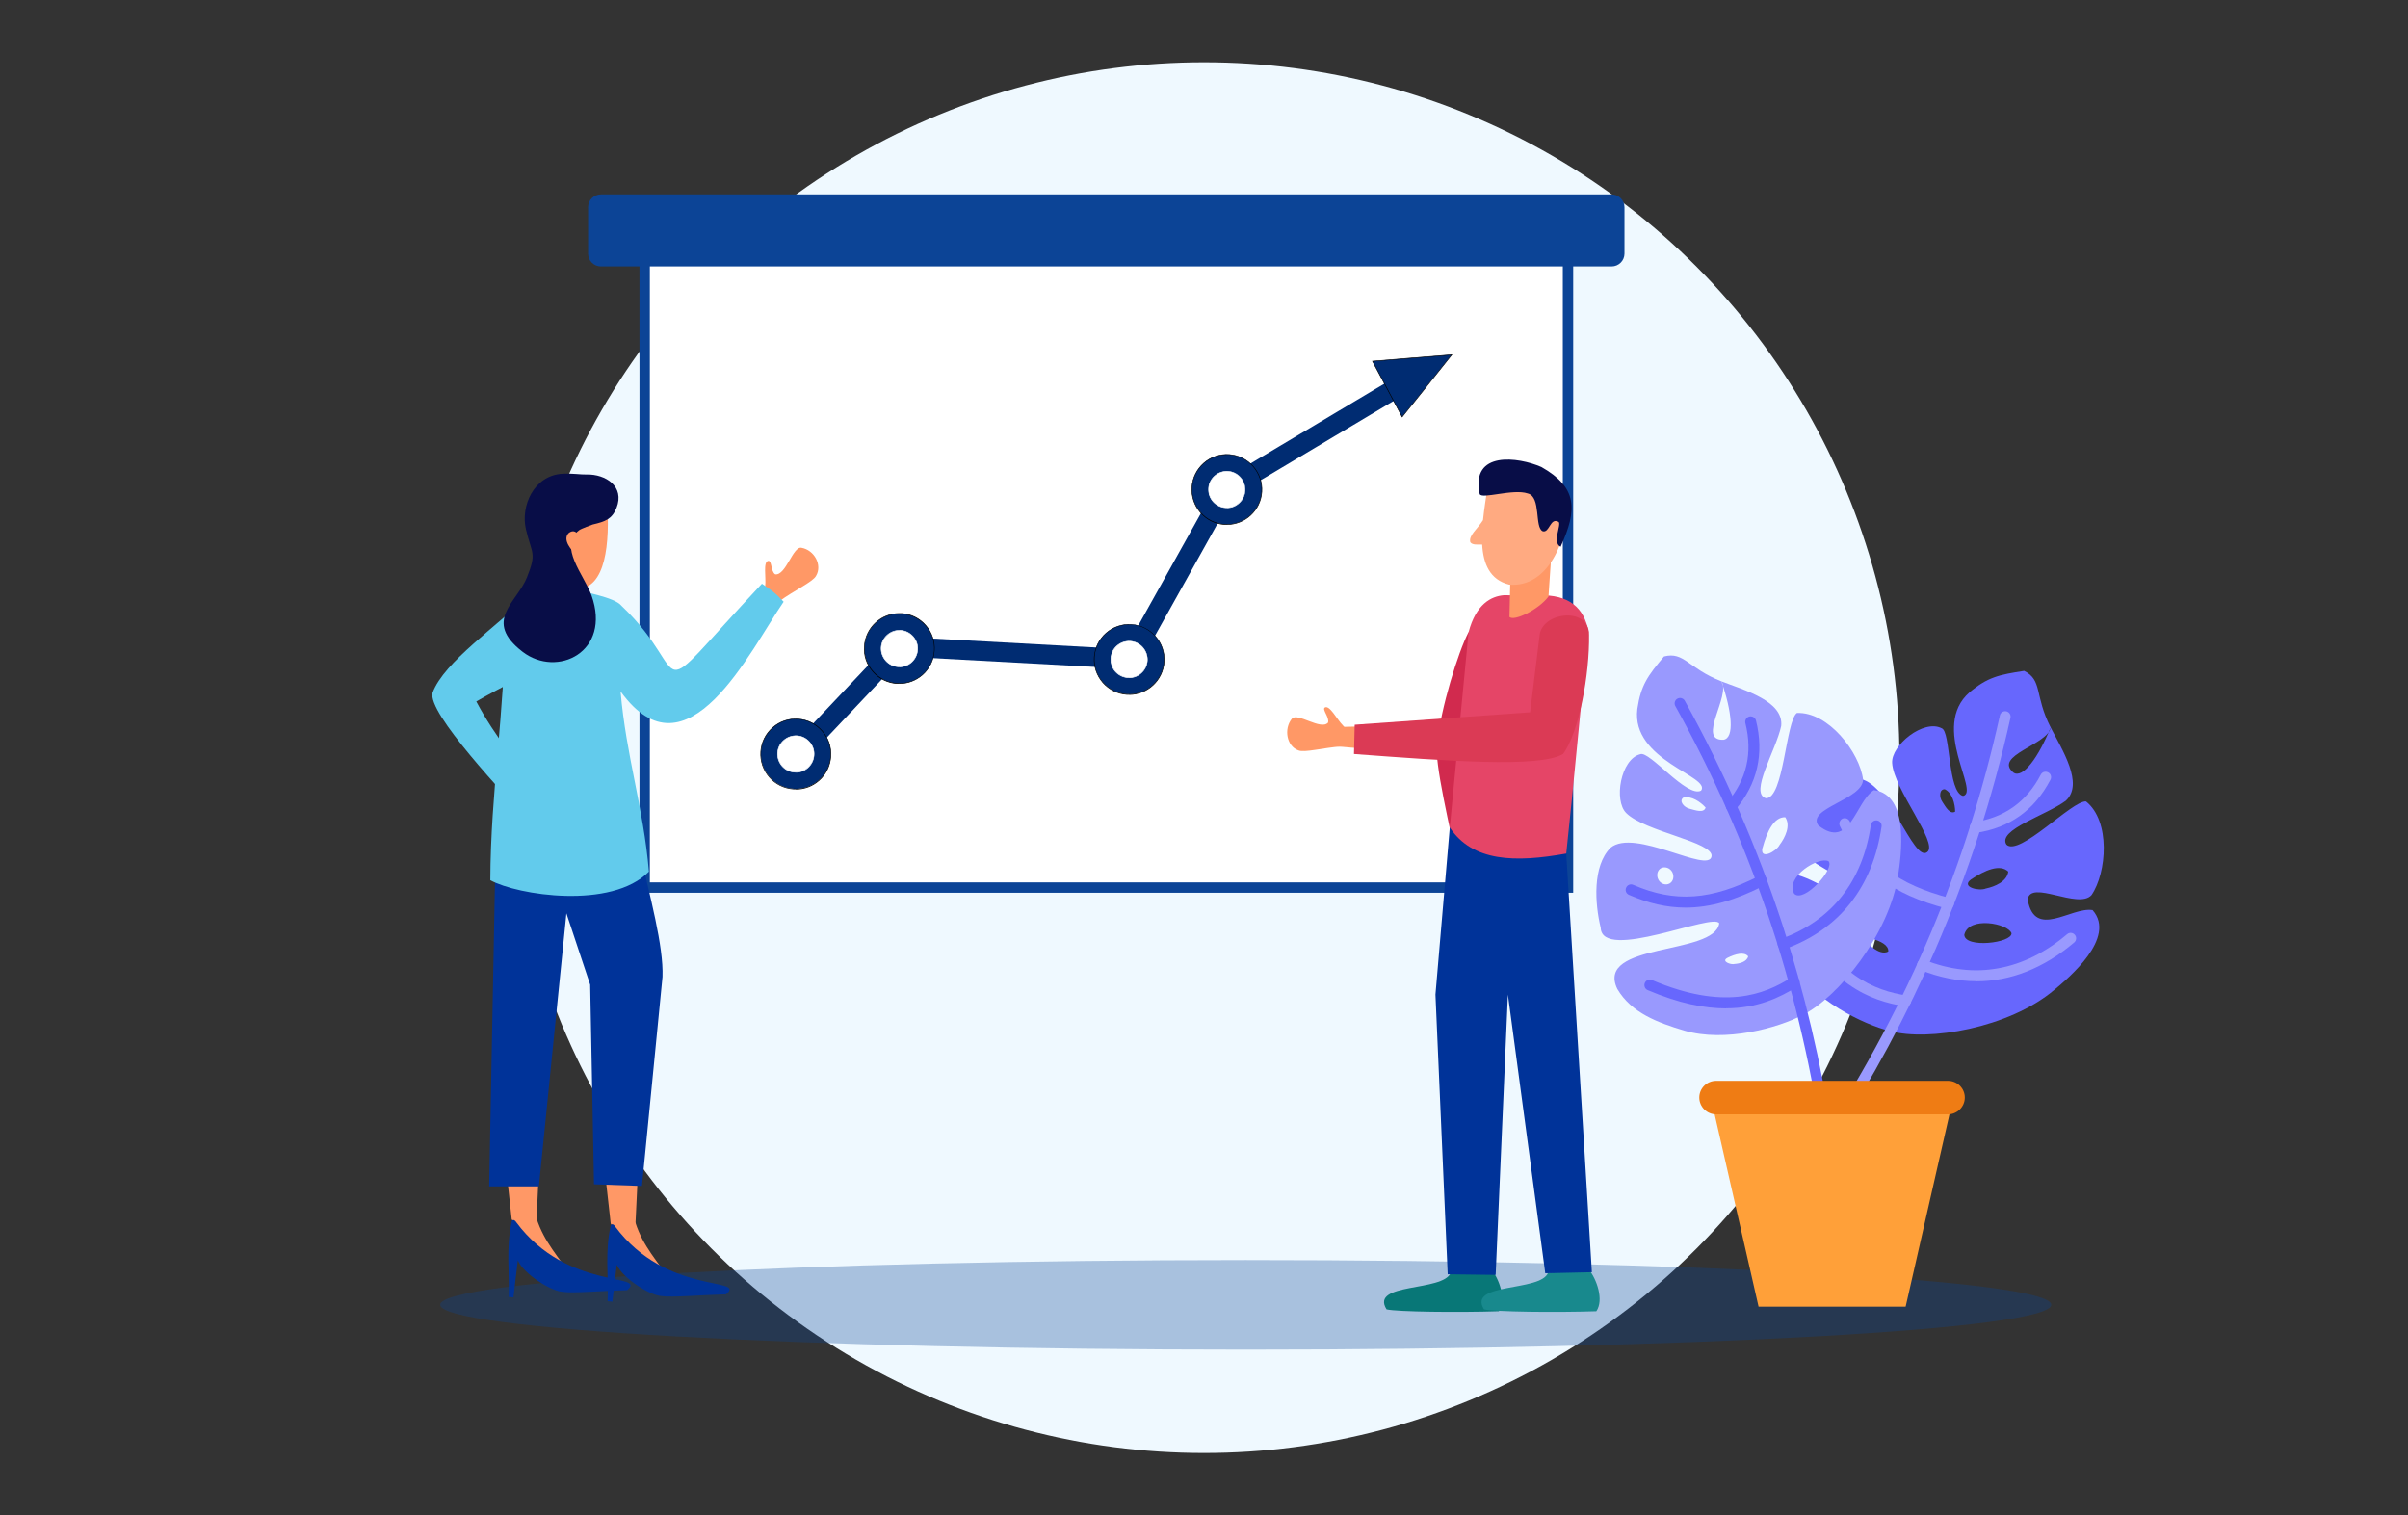
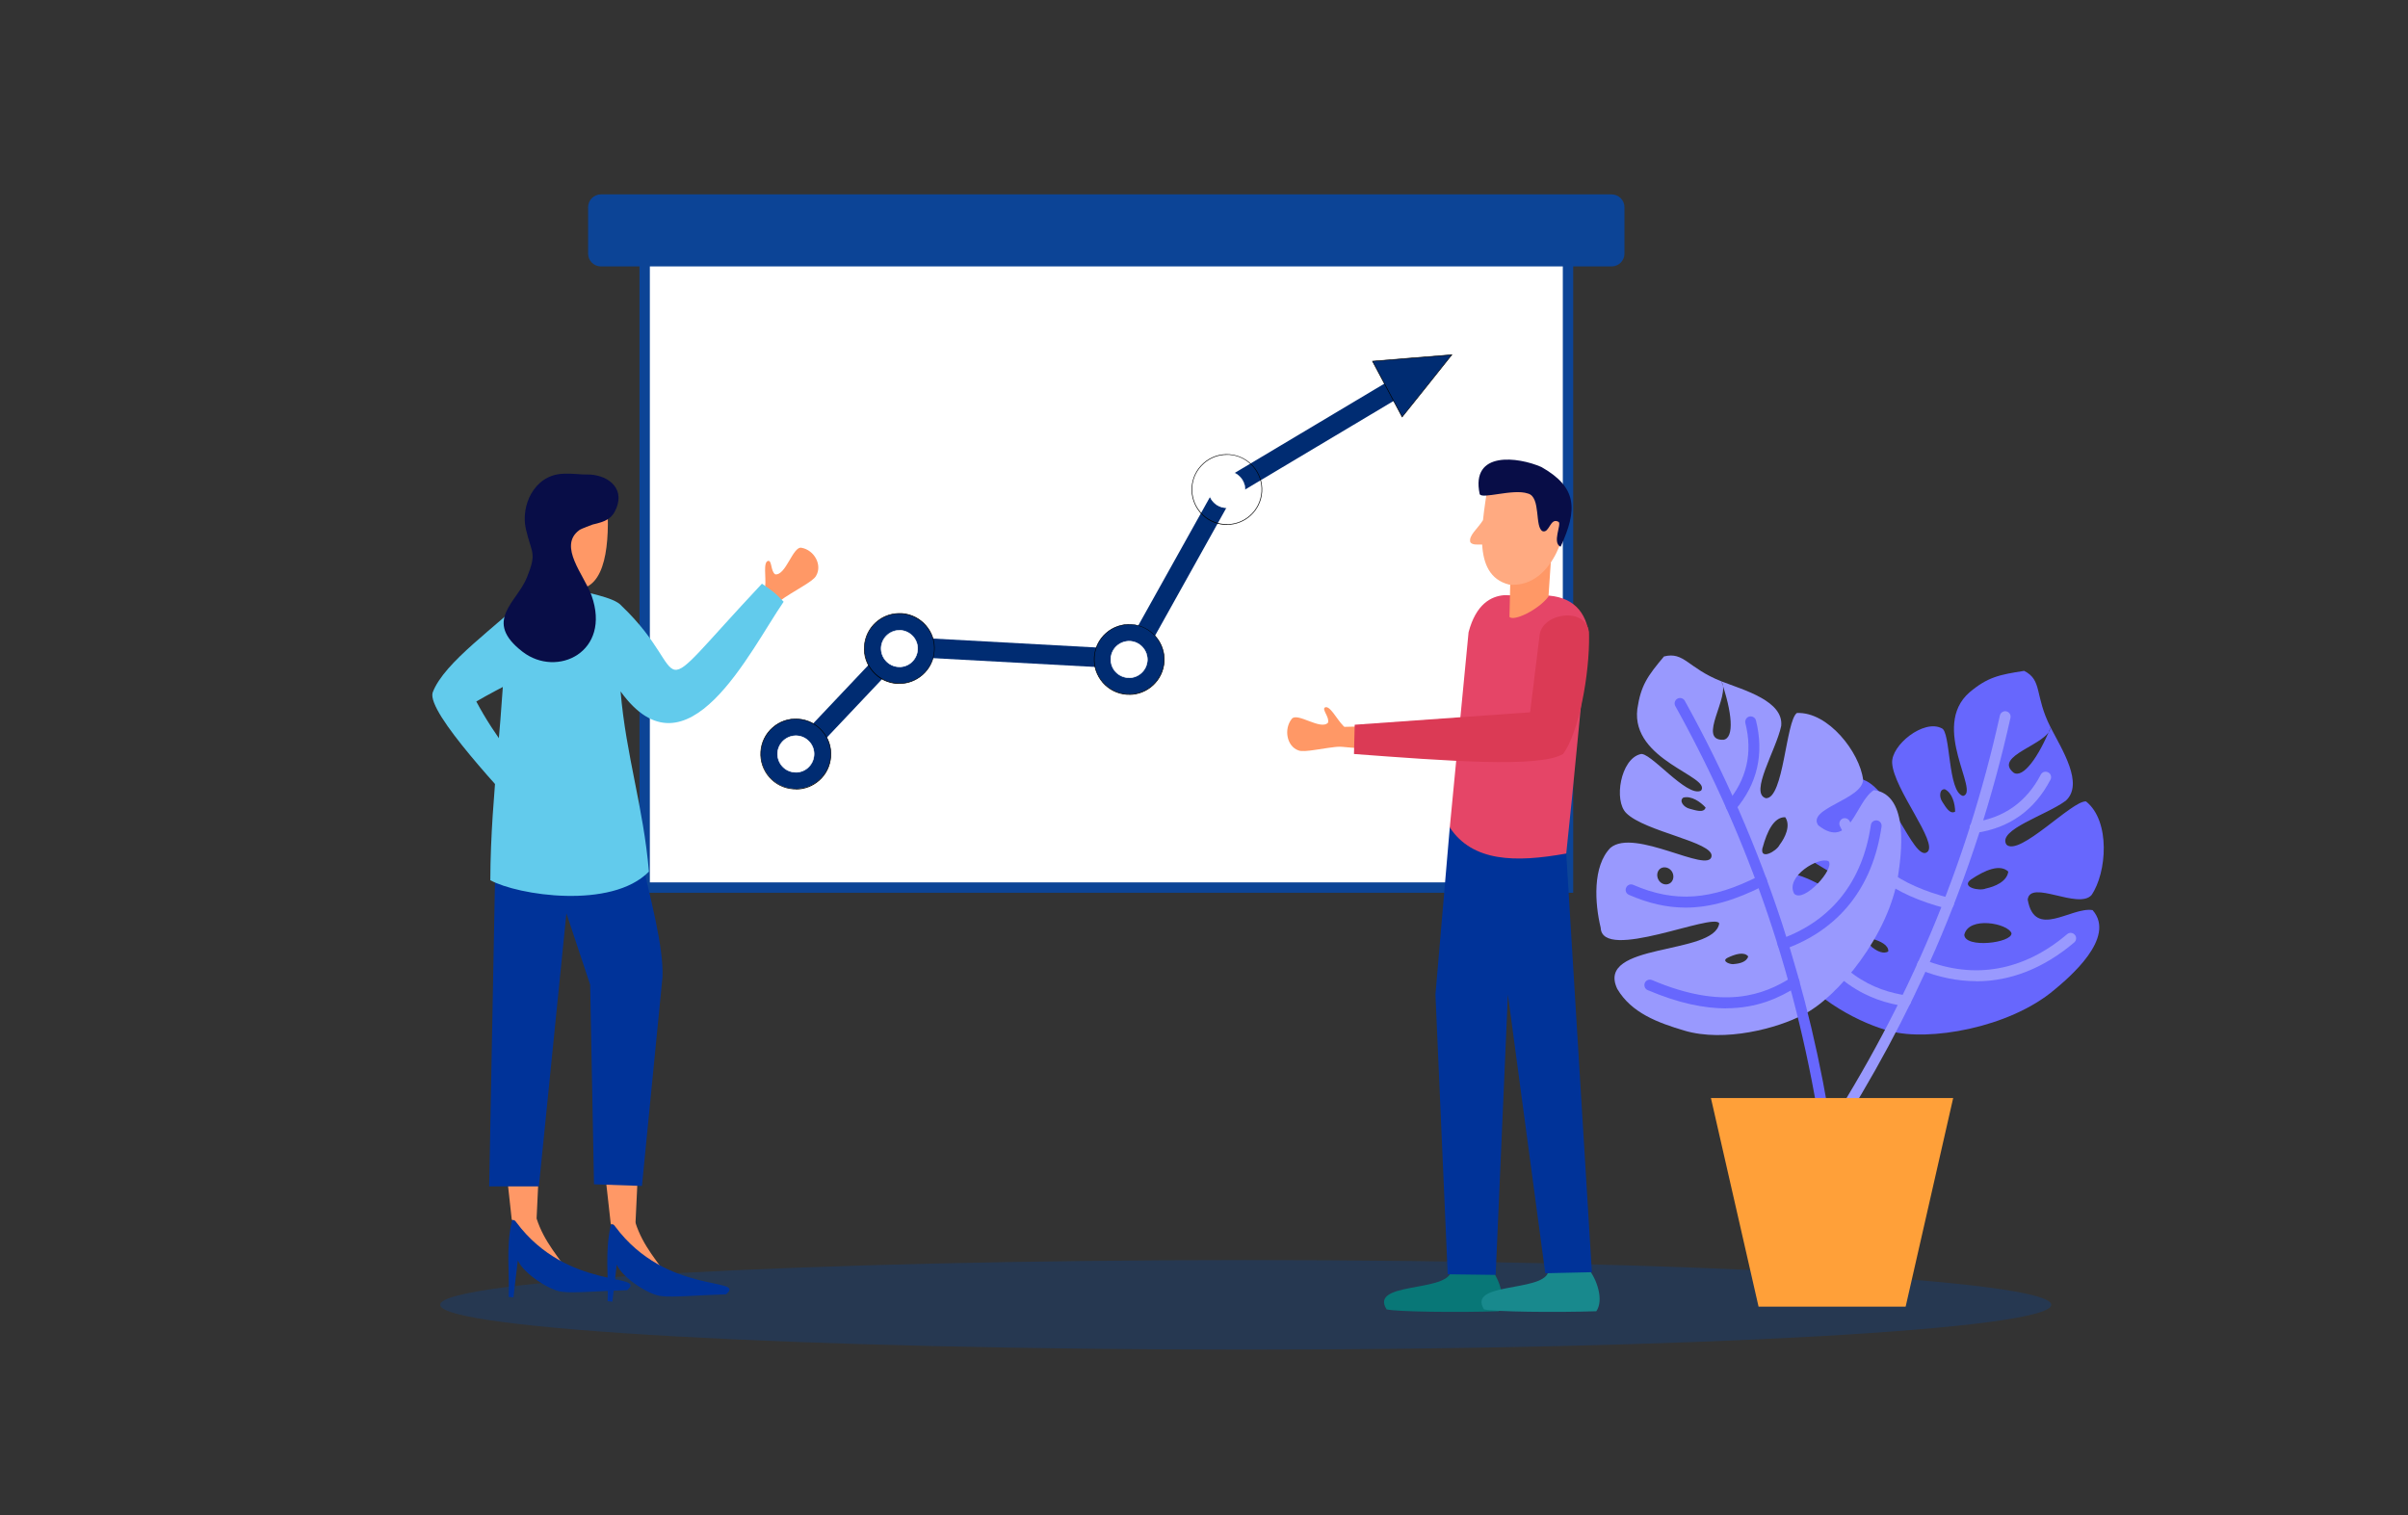
<svg xmlns="http://www.w3.org/2000/svg" width="232" height="146" viewBox="0 0 232 146">
  <rect x="0" y="0" width="232" height="146" fill="#333333" stroke="none" />
  <defs>
    <style>.cls-1,.cls-2{fill:#002c72;}.cls-3,.cls-4{fill:#6767fd;}.cls-5,.cls-6,.cls-7{fill:#fff;}.cls-8{fill:#eff9ff;}.cls-9,.cls-10{fill:#9999fe;}.cls-6{stroke:#0c4496;stroke-miterlimit:10;}.cls-11{opacity:.31;}.cls-11,.cls-12,.cls-13,.cls-14,.cls-15,.cls-16,.cls-17,.cls-18,.cls-19,.cls-10,.cls-20,.cls-21,.cls-22,.cls-7,.cls-23,.cls-24,.cls-2,.cls-4{fill-rule:evenodd;}.cls-11,.cls-15{fill:#0c4496;}.cls-12{fill:#62cbec;}.cls-13{fill:#18898d;}.cls-14{fill:#080d47;}.cls-16{fill:#087777;}.cls-17{fill:#db3a55;}.cls-18{fill:#d12a4e;}.cls-19{fill:#ff9866;}.cls-20{fill:#ef7c14;}.cls-21{fill:#ffa039;}.cls-22{fill:#e54567;}.cls-23{fill:#ffaa81;}.cls-24{fill:#039;}</style>
  </defs>
-   <circle class="cls-8" cx="116" cy="73" r="67" />
  <g>
    <path class="cls-11" d="M120.02,130.04c42.74,0,77.61-1.94,77.61-4.32s-34.87-4.31-77.61-4.31-77.61,1.94-77.61,4.31,34.87,4.32,77.61,4.32h0Z" />
    <rect class="cls-6" x="62.11" y="22.86" width="88.96" height="62.66" />
    <path class="cls-15" d="M57.9,18.73h97.37c.68,0,1.24,.55,1.24,1.24v4.47c0,.67-.55,1.23-1.24,1.23H57.9c-.68,0-1.24-.55-1.24-1.23v-4.47c0-.68,.55-1.24,1.24-1.24h0Z" />
    <g>
      <polygon class="cls-1" points="78.76 72.02 77.39 70.72 86.27 61.33 108.4 62.54 117.33 46.54 135.13 35.92 136.1 37.54 118.73 47.9 109.48 64.48 87.04 63.26 78.76 72.02" />
      <g>
        <path class="cls-2" d="M76.9,69.27c1.87,.13,3.27,1.73,3.14,3.59-.12,1.86-1.72,3.27-3.59,3.14-1.86-.12-3.26-1.73-3.14-3.59,.13-1.86,1.73-3.27,3.59-3.14h0Z" />
        <path d="M76.68,76.05c-.08,0-.16,0-.24,0-1.87-.12-3.29-1.74-3.17-3.62,.06-.91,.47-1.74,1.16-2.34,.68-.6,1.56-.9,2.47-.83h0c.91,.06,1.74,.47,2.34,1.16,.6,.68,.89,1.56,.83,2.47-.06,.91-.46,1.74-1.15,2.34-.63,.55-1.41,.84-2.24,.84Zm-.02-6.75c-.81,0-1.58,.29-2.19,.83-.67,.59-1.08,1.4-1.14,2.3-.12,1.85,1.28,3.45,3.12,3.56,.9,.06,1.76-.23,2.43-.82,.67-.59,1.07-1.4,1.13-2.3,.06-.89-.23-1.75-.82-2.42-.59-.67-1.4-1.08-2.3-1.14h0c-.08,0-.15,0-.23,0Z" />
      </g>
      <g>
        <path class="cls-7" d="M76.79,70.89c.97,.07,1.7,.91,1.64,1.87-.06,.96-.9,1.7-1.87,1.64-.96-.06-1.69-.9-1.64-1.87,.07-.96,.91-1.69,1.87-1.64h0Z" />
        <path class="cls-5" d="M76.68,74.43s-.08,0-.13,0c-.98-.06-1.72-.91-1.66-1.9,.07-.98,.92-1.72,1.9-1.66h0c.48,.03,.91,.25,1.23,.61,.31,.36,.47,.82,.43,1.29-.03,.47-.24,.91-.6,1.23-.33,.29-.74,.44-1.17,.44Zm0-3.51c-.9,0-1.67,.7-1.73,1.61-.06,.96,.66,1.78,1.61,1.84,.46,.03,.91-.12,1.26-.42,.35-.3,.55-.73,.58-1.18,.03-.46-.12-.9-.42-1.25-.3-.35-.73-.56-1.19-.59-.04,0-.07,0-.11,0Z" />
      </g>
      <g>
        <path class="cls-2" d="M86.88,59.12c1.86,.13,3.27,1.73,3.14,3.59-.12,1.86-1.73,3.27-3.59,3.14s-3.27-1.73-3.14-3.59c.13-1.86,1.73-3.27,3.59-3.14h0Z" />
        <path d="M86.66,65.89c-.08,0-.16,0-.24,0-.91-.06-1.74-.47-2.34-1.16-.6-.68-.9-1.56-.83-2.47,.12-1.8,1.62-3.18,3.39-3.18,.08,0,.15,0,.23,0,.91,.06,1.74,.47,2.34,1.16,.6,.68,.9,1.56,.83,2.47-.06,.91-.47,1.73-1.15,2.33-.63,.55-1.41,.85-2.24,.85Zm-.02-6.75c-1.74,0-3.21,1.36-3.33,3.12-.06,.89,.23,1.75,.82,2.42,.59,.67,1.4,1.08,2.3,1.14,.89,.06,1.76-.23,2.43-.82,.67-.59,1.07-1.4,1.13-2.29,.06-.89-.23-1.75-.82-2.42-.59-.67-1.4-1.08-2.3-1.14-.08,0-.15,0-.23,0Z" />
      </g>
      <g>
        <path class="cls-7" d="M86.77,60.74c.97,.07,1.7,.91,1.64,1.87-.06,.96-.9,1.7-1.87,1.64-.96-.07-1.69-.9-1.64-1.87,.07-.96,.91-1.69,1.87-1.64h0Z" />
        <path class="cls-5" d="M86.66,64.27s-.08,0-.13,0c-.98-.07-1.72-.92-1.66-1.9,.07-.98,.92-1.72,1.9-1.66h0c.48,.03,.91,.25,1.23,.61,.31,.36,.47,.82,.43,1.29-.03,.47-.24,.91-.6,1.23-.33,.29-.74,.44-1.17,.44Zm0-3.51c-.9,0-1.67,.7-1.73,1.61-.06,.95,.66,1.77,1.61,1.84,.46,.03,.91-.12,1.26-.42,.35-.3,.55-.73,.58-1.18,.03-.46-.12-.9-.42-1.25-.3-.35-.73-.56-1.19-.59-.04,0-.07,0-.11,0Z" />
      </g>
      <g>
        <path class="cls-2" d="M109.02,60.16c1.86,.13,3.26,1.73,3.14,3.59-.13,1.86-1.73,3.27-3.59,3.14-1.86-.12-3.27-1.73-3.14-3.59,.12-1.86,1.73-3.26,3.59-3.14h0Z" />
        <path d="M108.8,66.94c-.08,0-.15,0-.23,0-.91-.06-1.73-.47-2.33-1.15-.6-.69-.9-1.57-.84-2.47,.06-.91,.47-1.73,1.15-2.33,.68-.6,1.56-.9,2.47-.84h0c1.87,.13,3.29,1.75,3.17,3.62-.12,1.8-1.62,3.18-3.39,3.18Zm0-6.75c-.82,0-1.59,.29-2.21,.83-.67,.59-1.08,1.4-1.13,2.29-.06,.89,.23,1.76,.82,2.43,.59,.67,1.4,1.07,2.29,1.13,1.84,.13,3.44-1.27,3.56-3.12,.12-1.84-1.28-3.44-3.12-3.56-.07,0-.14,0-.22,0Z" />
      </g>
      <g>
        <path class="cls-7" d="M108.91,61.78c.96,.07,1.69,.91,1.64,1.87-.07,.97-.91,1.7-1.87,1.64-.97-.06-1.7-.9-1.64-1.87,.06-.96,.9-1.69,1.87-1.64h0Z" />
        <path class="cls-5" d="M108.8,65.32s-.08,0-.13,0c-.48-.03-.91-.24-1.23-.6-.32-.36-.47-.82-.44-1.3,.06-.98,.91-1.72,1.9-1.66h0c.98,.07,1.72,.92,1.66,1.9-.03,.48-.25,.92-.61,1.23-.33,.29-.74,.44-1.16,.44Zm0-3.51c-.91,0-1.68,.7-1.73,1.61-.03,.46,.12,.91,.42,1.26,.3,.35,.72,.55,1.19,.58,.46,.03,.9-.12,1.25-.42,.35-.3,.56-.73,.59-1.19,.06-.95-.66-1.77-1.61-1.84-.04,0-.07,0-.11,0Z" />
      </g>
      <g>
-         <path class="cls-2" d="M118.43,43.79c1.86,.13,3.26,1.73,3.14,3.59-.13,1.86-1.73,3.27-3.59,3.14-1.86-.12-3.27-1.73-3.14-3.59,.12-1.86,1.73-3.26,3.59-3.14h0Z" />
        <path d="M118.21,50.57c-.08,0-.15,0-.23,0-.91-.06-1.73-.47-2.33-1.15-.6-.69-.9-1.57-.84-2.48,.06-.91,.47-1.73,1.15-2.33,.68-.6,1.56-.9,2.47-.84h0c1.87,.13,3.29,1.75,3.17,3.62-.12,1.8-1.62,3.18-3.39,3.18Zm0-6.75c-.82,0-1.59,.29-2.21,.83-.67,.59-1.08,1.4-1.13,2.29-.06,.89,.23,1.76,.82,2.43,.59,.67,1.4,1.07,2.29,1.13,1.84,.13,3.44-1.27,3.56-3.12,.12-1.84-1.28-3.44-3.12-3.56-.07,0-.14,0-.22,0Z" />
      </g>
      <g>
        <path class="cls-7" d="M118.32,45.41c.96,.07,1.69,.91,1.64,1.87-.07,.97-.91,1.7-1.87,1.64-.97-.06-1.7-.9-1.64-1.87,.06-.96,.9-1.69,1.87-1.64h0Z" />
        <path class="cls-5" d="M118.22,48.95s-.08,0-.13,0c-.48-.03-.91-.24-1.23-.6-.32-.36-.47-.82-.44-1.3,.06-.98,.91-1.72,1.9-1.66h0c.98,.07,1.72,.92,1.66,1.9-.03,.48-.25,.92-.61,1.23-.33,.29-.74,.44-1.16,.44Zm0-3.51c-.91,0-1.68,.7-1.73,1.61-.03,.46,.12,.91,.42,1.26,.3,.35,.72,.55,1.19,.58,.46,.03,.9-.12,1.25-.42,.35-.3,.56-.73,.59-1.19,.06-.95-.66-1.77-1.61-1.84-.04,0-.07,0-.11,0Z" />
      </g>
      <g>
        <polygon class="cls-2" points="139.87 34.18 137.49 37.18 135.09 40.17 133.66 37.49 132.23 34.8 136.05 34.49 139.87 34.18" />
        <path d="M135.09,40.23l-2.9-5.45,3.87-.32,3.88-.31-2.43,3.05-2.42,3.02Zm-2.81-5.4l2.82,5.29,2.37-2.95,2.34-2.95-3.75,.3-3.78,.31Z" />
      </g>
    </g>
    <g>
      <path class="cls-19" d="M73.69,57.57l.03-1.08c.11-.82-.23-2.36,.3-2.45,.36-.04,.23,1.02,.67,1.3,1.03,.13,1.7-2.73,2.53-2.56,1.24,.22,2.03,1.67,1.4,2.71-.3,.57-2.09,1.39-3.52,2.43l-1.41-.35Z" />
      <path class="cls-19" d="M49.64,115.89l2.05,1.49c.74,2.32,2.17,3.76,3.35,5.59l-5.75-2.43,.35-4.64Z" />
      <path class="cls-19" d="M51.93,112.54l-3.19-.17,.56,5.1c.23,.57,2.37,.91,2.4-.1l.23-4.84Z" />
      <path class="cls-24" d="M60.44,124.29c1.98-1.66-5.75,.12-10.69-6.51-.21-.33-.45-.29-.46,0-.55,2.49-.19,4.78-.28,7.18l.46,.05c.14-1.19,.27-2.38,.42-3.56,.61,1.35,3.24,2.97,4.32,3.02,.97,.15,3.8-.1,6.23-.16h0Z" />
      <path class="cls-19" d="M59.17,116.31l2.05,1.49c.74,2.32,2.17,3.76,3.36,5.59l-5.76-2.43,.35-4.64Z" />
      <path class="cls-19" d="M61.46,112.96l-3.19-.17,.57,5.1c.22,.57,2.36,.91,2.39-.1l.23-4.84Z" />
      <path class="cls-24" d="M69.97,124.69c1.98-1.65-5.75,.13-10.69-6.5-.21-.33-.44-.29-.46,0-.55,2.49-.18,4.78-.28,7.18l.46,.05c.14-1.19,.28-2.38,.42-3.56,.61,1.35,3.24,2.97,4.32,3.02,.97,.15,3.8-.1,6.23-.17h0Z" />
      <path class="cls-24" d="M51.87,72.81l9.69,8.91c1.07,4.71,2.38,9.44,2.27,12.4l-1.98,20.15c-1.55-.06-3.09-.11-4.62-.16l-.37-19.23-2.29-6.88-2.65,26.31h-4.79s.6-31.53,.6-31.53l4.14-9.98Z" />
      <path class="cls-12" d="M53.78,63.32c-.9-2.06-1.79-4.12-2.69-6.17-3.14,3.19-8.3,6.6-9.41,9.59-.55,1.96,6.93,9.78,9.77,12.98,.38-1.04,.71-1.77,1.1-2.81-2.48-3.06-4.87-5.93-6.66-9.32,2.22-1.3,5.68-2.96,7.9-4.26h0Z" />
      <path class="cls-12" d="M48.68,60.01c1.93-1.18,3.85-2.36,5.77-3.53,1.81,.63,4.72,1.02,5.43,1.89,7.26,6.91,1.93,10.23,13.53-2.13,.9,.63,1.2,.79,2.09,1.74-3.23,4.68-9.31,17.51-15.71,8.64,.53,6.22,2.2,11.14,2.73,17.36-3.6,3.68-12.65,2.28-15.28,.83,.03-8.54,1.4-16.25,1.43-24.79h0Z" />
      <path class="cls-19" d="M51.63,48.81l6.86-.6c.28,4.15-.11,8.49-2.91,8.55-3.09,.09-3.94-4.25-3.95-7.94h0Z" />
      <path class="cls-14" d="M57.1,50.54c1.24-.29,1.87-.53,2.3-1.61,.81-2.05-1.04-3.26-2.89-3.21-.57,.02-1.33-.13-2.33-.07-2.77,.16-4.03,3.13-3.51,5.34,.56,2.4,1.07,2.22,.1,4.64-.95,2.4-4.29,4.19-.42,7.17,3.31,2.55,8.58,.03,6.64-5.43-.7-1.95-3.26-4.75-1.18-6.29,.18-.14,1.26-.53,1.29-.54h0Z" />
-       <path class="cls-19" d="M55.43,53.36l.42-1.41c-.08-.51-.5-1.05-1.08-.57-.61,.66,.34,1.68,.66,1.99h0Z" />
+       <path class="cls-19" d="M55.43,53.36l.42-1.41h0Z" />
    </g>
    <g>
      <path class="cls-16" d="M143.66,122.28l-3.89,.35c-.71,1.86-7.82,.92-6.18,3.53,1,.24,6.93,.31,10.82,.18,.75-1.1,.04-3.11-.75-4.07h0Z" />
      <path class="cls-13" d="M153.05,122.28l-3.9,.35c-.7,1.86-7.81,.92-6.17,3.53,1,.24,6.93,.31,10.82,.18,.75-1.09,.04-3.1-.75-4.06h0Z" />
-       <path class="cls-18" d="M145.94,62.27l-4.46-1.35c-1,1.93-2.66,7.27-3.02,10.75-.31,1.64,1.25,8.19,2.16,12.49l6.02-10.13-.71-11.76Z" />
      <polygon class="cls-24" points="146.65 74.04 139.68 79.73 138.3 95.83 139.48 122.78 144.1 122.84 145.28 95.83 148.88 122.68 153.37 122.58 150.9 82.24 146.65 74.04" />
      <path class="cls-22" d="M148.23,57.38l-3.33-.03c-1.22,.1-2.69,.83-3.41,3.57l-1.81,18.81c2.2,3.31,6.3,3.4,11.22,2.51,.74-6.79,1.41-14.58,2.15-21.37-.41-2.3-1.9-3.62-4.81-3.5h0Z" />
      <path class="cls-19" d="M130.08,70.73l-.69-.83c-.58-.57-1.28-2-1.75-1.73-.29,.2,.47,.95,.31,1.46-.7,.77-2.96-1.03-3.49-.37-.79,.98-.49,2.64,.63,3.04,.58,.25,2.43-.26,4.14-.38l.84-1.19Z" />
      <polygon class="cls-19" points="128.46 71.89 129.25 70.04 132.22 69.97 132.3 72.22 128.46 71.89" />
      <path class="cls-19" d="M149.57,51.85l-4.01,1.92-.13,5.67c.42,.46,2.79-.68,3.76-1.96l.38-5.63Z" />
      <path class="cls-23" d="M150.99,48.5c-2.65-.33-4.8-1.92-7.64-1.8-.15,1.06-.35,2.25-.47,3.42-.53,.85-1.41,1.48-1.22,2.13,.23,.3,.74,.2,1.14,.22,.11,1.86,.74,3.39,2.6,3.86,3.76,.33,5.68-4.34,5.59-7.84h0Z" />
      <path class="cls-14" d="M142.56,47.6c.18,.54,3.22-.54,4.64-.05,1.3,.32,.62,3.29,1.44,3.64,.66,.18,.71-1.38,1.53-.9,.29,.25-.66,2.02,.19,2.39,1.65-3.61,1.6-5.72-1.85-7.68-2.21-.97-6.84-1.61-5.95,2.6h0Z" />
      <path class="cls-17" d="M148.35,61.09c.39-2.15,4.75-2.63,4.75,.07,.06,3.76-.97,9.45-2.51,11.49-2.27,1.36-11.25,.66-20.14,0,.03-.94,.04-1.88,.07-2.82l16.9-1.2,.93-7.54Z" />
    </g>
    <g>
      <g>
        <path class="cls-4" d="M182.12,99.35c3.64,1,11.42-.27,15.81-3.98,1.36-1.13,6.02-5.03,3.68-7.68-2.08-.33-5.57,2.85-6.25-1.01,.23-1.98,4.87,.99,6.15-.44,1.48-2.17,1.84-7.13-.53-9.02-1.31-.13-6.44,5.36-7.67,4.16-.89-1.43,3.81-2.81,5.72-4.23,1.77-1.62-.36-4.92-1.46-7.06-1.16,2.85-2.66,4.94-3.57,4.36-2.02-1.66,3.36-2.7,3.57-4.36-1.58-3.1-.76-4.54-2.55-5.45-2.4,.37-3.51,.59-5.28,2.08-3.78,3.33,1.05,9.62-.61,9.97-1.5-.37-1.17-6.24-2.06-6.52-1.73-.9-4.88,1.63-4.77,3.35,.15,2.53,4.47,7.69,3.39,8.57-1.34,1.11-3.73-7-6.74-7.07-2.48,.17-4.68,3-5.82,5.13-2.12,2.58,9.19,6.12,8.82,7.26-2.4,2.03-10.15-6.59-11.54-1.78-.52,2.65,.77,5.02,2.16,7.27,2.16,3.46,6.93,5.81,9.55,6.45h0Zm-.84-19.63c.41,.1,.65,.54,.55,.99-.1,.45-.52,.75-.92,.65-.41-.09-.66-.54-.56-.98,.11-.46,.52-.75,.93-.66h0Zm8.63,5.01c-1.04,.74,.78,1.16,1.42,.88,.85-.18,2.03-.66,2.16-1.63-.81-.76-2.25-.14-3.58,.75h0Zm-.66,5.34c.42-1.82,4.2-1.11,4.55-.15,.05,.94-4.49,1.48-4.55,.15h0Zm-8.92,.37c-.68-.18-.2,.74,.15,.91,.38,.29,1,.61,1.45,.32,.03-.61-.75-.99-1.6-1.23h0Zm7.07-14.38c.7,.35,.96,1.4,.97,2.14-.5,.31-.92-.46-1.22-.92-.35-.48-.3-1.29,.24-1.23h0Z" />
        <g>
          <path class="cls-9" d="M176.09,110.19c-.1,0-.2-.03-.28-.08-.24-.16-.31-.48-.15-.72,8.23-12.72,13.8-25.95,17.02-40.45,.06-.28,.34-.46,.62-.4,.28,.06,.46,.34,.4,.62-1.7,7.67-4.14,15.17-7.22,22.29-2.74,6.31-6.08,12.53-9.94,18.5-.1,.15-.27,.24-.44,.24Z" />
          <path class="cls-9" d="M190.3,80.25c-.26,0-.48-.19-.52-.45-.04-.29,.16-.55,.44-.59,2.88-.42,5.04-1.96,6.4-4.57,.13-.26,.45-.36,.71-.22,.26,.13,.36,.45,.22,.71-1.53,2.93-3.94,4.65-7.18,5.12-.03,0-.05,0-.08,0Z" />
          <path class="cls-9" d="M190.41,94.54c-1.77,0-3.57-.36-5.38-1.08-.27-.11-.4-.41-.29-.68,.11-.27,.41-.4,.68-.29,4.81,1.92,9.57,1.06,13.74-2.48,.22-.19,.55-.16,.74,.06,.19,.22,.16,.55-.06,.74-2.93,2.48-6.12,3.74-9.43,3.74Z" />
          <path class="cls-9" d="M187.72,87.57s-.09,0-.13-.02c-5.35-1.38-8.34-3.69-10.33-7.97-.12-.26,0-.57,.25-.7,.26-.12,.57,0,.7,.25,1.84,3.96,4.64,6.1,9.65,7.4,.28,.07,.45,.36,.38,.64-.06,.24-.27,.39-.51,.39Z" />
          <path class="cls-9" d="M183.6,96.96s-.06,0-.08,0c-3.31-.53-7.55-2.06-10.98-9.3-.12-.26-.01-.57,.25-.7,.26-.12,.57-.01,.7,.25,3.22,6.8,7.14,8.23,10.2,8.71,.29,.05,.48,.31,.43,.6-.04,.26-.26,.44-.52,.44Z" />
        </g>
        <g>
          <path class="cls-10" d="M173.68,97.79c3.39-1.66,8.36-7.78,9.2-13.47,.26-1.74,1.16-7.76-2.34-8.19-1.79,1.13-2.29,5.82-5.36,3.39-1.13-1.64,4.3-2.48,4.32-4.41-.33-2.61-3.35-6.55-6.38-6.41-1.07,.79-1.26,8.29-2.99,8.21-1.61-.49,.99-4.63,1.48-6.96,.25-2.39-3.52-3.44-5.76-4.3,1.01,2.9,1.29,5.45,.2,5.63-2.61,.1,.73-4.24-.2-5.63-3.24-1.28-3.58-2.89-5.53-2.4-1.57,1.87-2.23,2.77-2.57,5.06-.62,4.98,7.16,6.49,6.14,7.87-1.36,.72-5-3.89-5.86-3.51-1.89,.48-2.57,4.46-1.35,5.67,1.79,1.8,8.44,2.79,8.22,4.17-.27,1.72-7.43-2.77-9.74-.82-1.74,1.77-1.51,5.35-.94,7.7,.13,3.34,10.93-1.52,11.42-.42-.46,3.12-11.98,1.8-9.82,6.32,1.37,2.32,3.91,3.25,6.45,4.01,3.9,1.16,9.04-.24,11.42-1.51h0Zm-13.65-14.14c.37-.19,.86-.03,1.08,.37,.22,.41,.11,.91-.26,1.11s-.85,.04-1.07-.37-.11-.91,.25-1.11h0Zm9.78-1.97c-.29,1.25,1.35,.35,1.65-.28,.53-.7,1.09-1.85,.54-2.66-1.1-.03-1.76,1.39-2.18,2.94h0Zm3.05,4.43c-.9-1.65,2.4-3.61,3.31-3.13,.66,.68-2.39,4.09-3.31,3.13h0Zm-6.44,6.19c-.62,.32,.34,.69,.71,.58,.48-.04,1.16-.2,1.3-.73-.39-.47-1.22-.24-2.02,.15h0Zm-4.24-15.45c.77-.2,1.65,.41,2.15,.96-.17,.56-.98,.26-1.52,.12-.58-.13-1.08-.76-.63-1.08h0Z" />
          <g>
            <path class="cls-3" d="M176.02,110.04c-.25,0-.48-.19-.52-.45-2.27-14.95-6.87-28.55-14.09-41.56-.14-.25-.05-.57,.2-.71,.25-.14,.57-.05,.71,.2,3.81,6.87,6.96,14.1,9.38,21.48,2.14,6.55,3.77,13.42,4.83,20.44,.04,.29-.15,.55-.44,.6-.03,0-.05,0-.08,0Z" />
            <path class="cls-3" d="M166.8,78.2c-.12,0-.24-.04-.34-.12-.22-.19-.25-.52-.06-.74,1.89-2.23,2.48-4.81,1.76-7.66-.07-.28,.1-.57,.38-.64,.28-.07,.57,.1,.64,.38,.8,3.2,.14,6.1-1.98,8.6-.1,.12-.25,.19-.4,.19Z" />
            <path class="cls-3" d="M171.79,91.48c-.21,0-.42-.13-.49-.35-.1-.27,.04-.57,.31-.67,4.87-1.76,7.85-5.55,8.64-10.97,.04-.29,.31-.48,.59-.44,.29,.04,.48,.31,.44,.59-.84,5.83-4.06,9.91-9.32,11.81-.06,.02-.12,.03-.18,.03Z" />
            <path class="cls-3" d="M162.41,87.45c-1.81,0-3.59-.41-5.47-1.23-.27-.12-.39-.42-.27-.69,.12-.27,.42-.39,.69-.27,4.01,1.74,7.52,1.49,12.12-.86,.26-.13,.57-.03,.7,.23,.13,.26,.03,.57-.23,.7-2.78,1.42-5.19,2.12-7.55,2.12Z" />
            <path class="cls-3" d="M166.3,97.16c-2.07,0-4.55-.48-7.55-1.76-.27-.11-.39-.42-.28-.69,.11-.27,.42-.39,.69-.28,6.92,2.94,10.8,1.42,13.42-.24,.24-.15,.57-.08,.72,.16,.15,.24,.08,.57-.16,.72-1.68,1.06-3.83,2.08-6.84,2.08Z" />
          </g>
        </g>
      </g>
      <g>
        <polygon class="cls-21" points="183.6 125.9 188.18 105.8 176.52 105.8 164.84 105.8 169.43 125.9 177.71 125.9 183.6 125.9" />
-         <path class="cls-20" d="M165.34,104.14h22.34c.89,0,1.62,.72,1.62,1.61h0c0,.89-.73,1.62-1.62,1.62h-22.34c-.89,0-1.62-.73-1.62-1.62h0c0-.89,.73-1.61,1.62-1.61h0Z" />
      </g>
    </g>
  </g>
</svg>